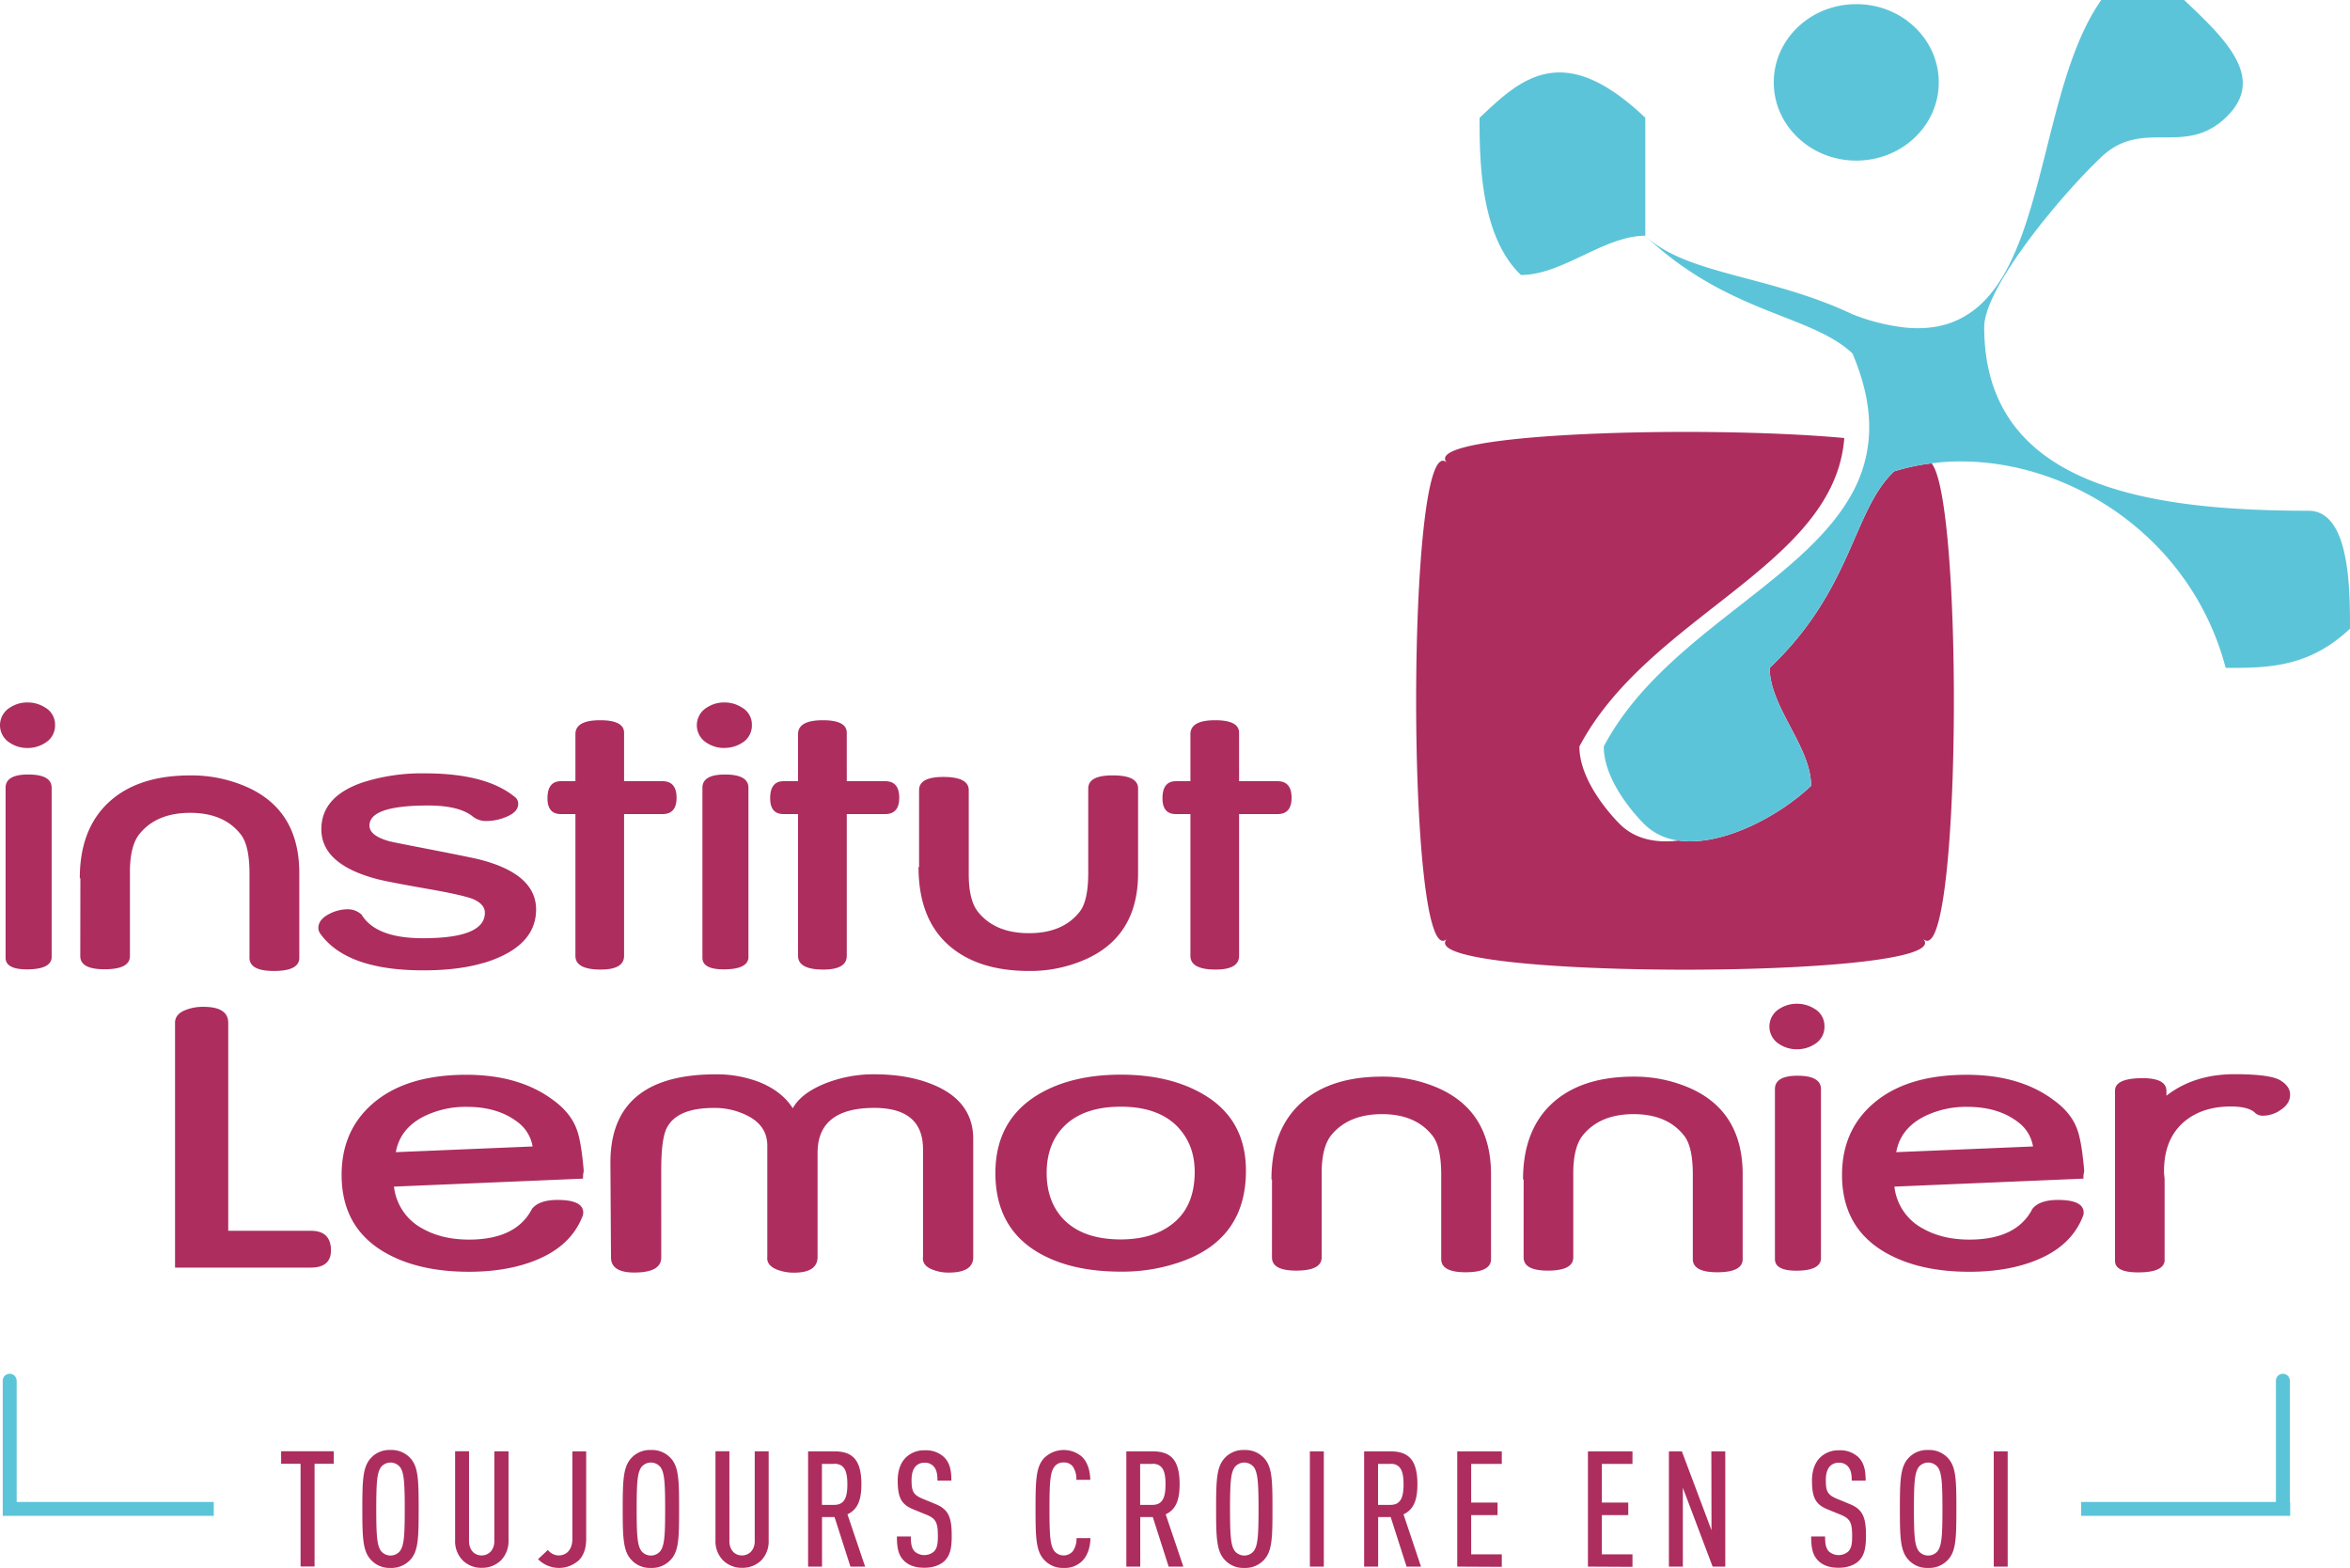
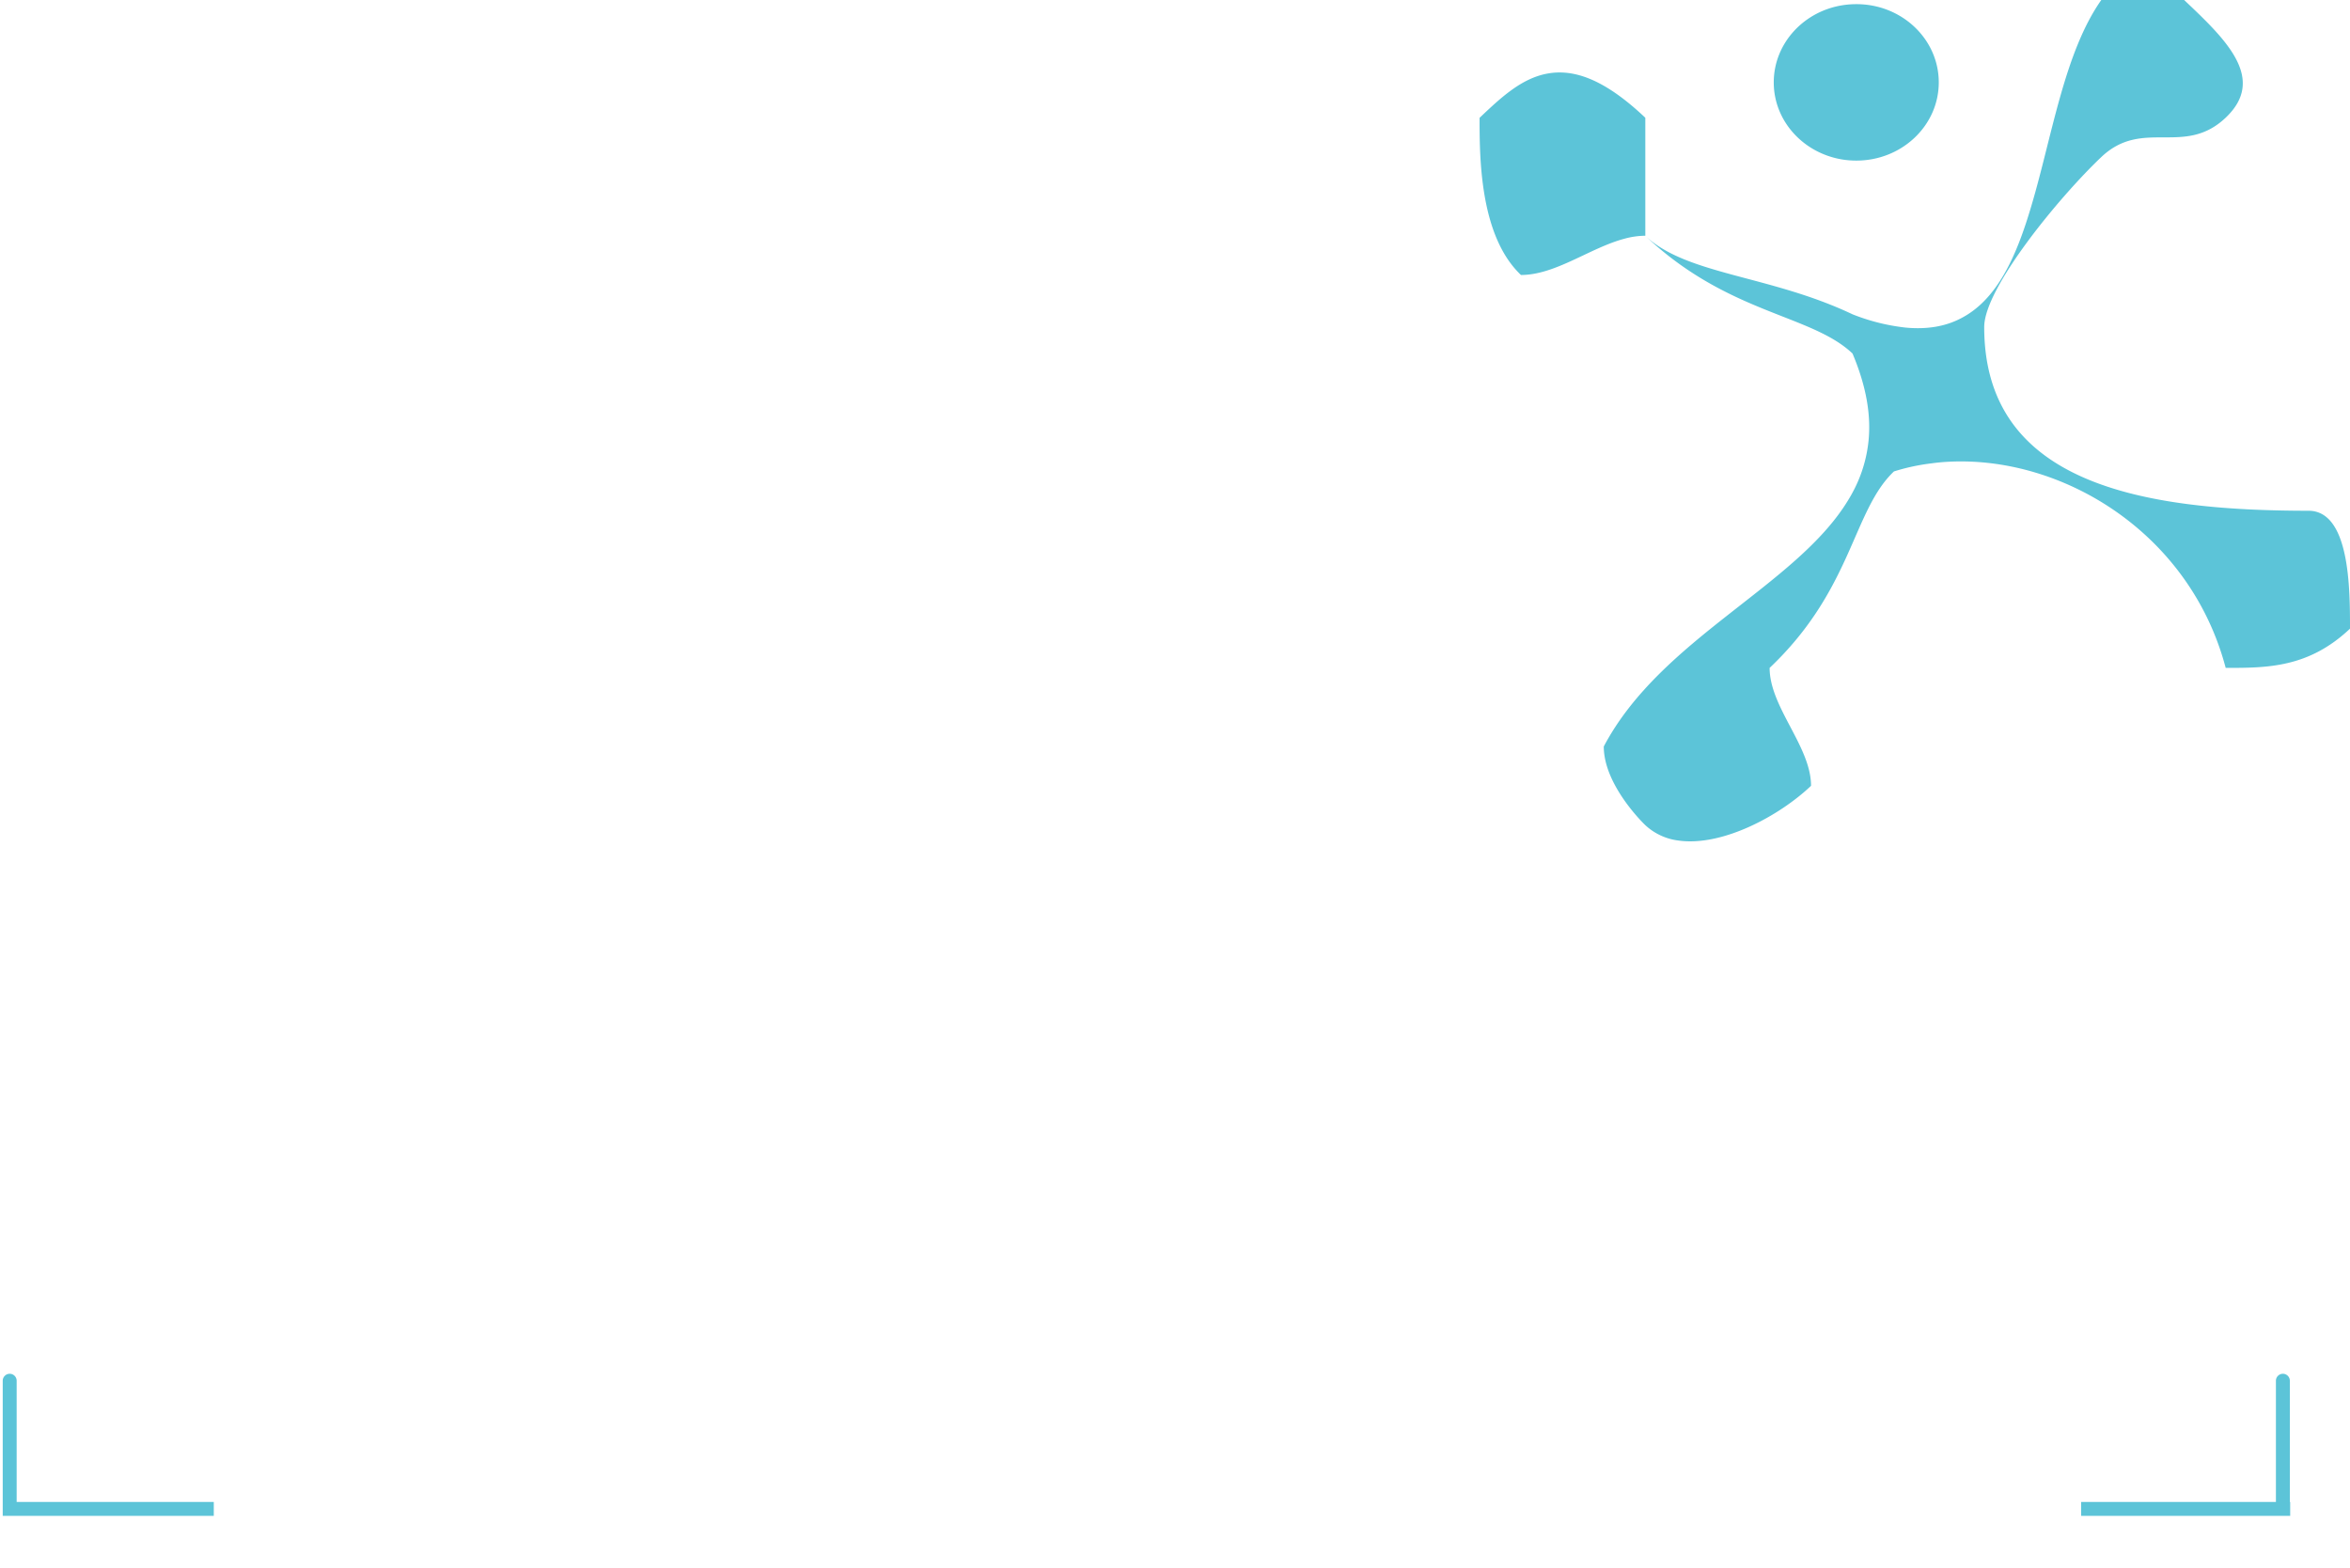
<svg xmlns="http://www.w3.org/2000/svg" width="600" height="400.308" viewBox="0 0 600 400.308">
-   <path d="M61.518 213.096c1.453 1.894 2.182 5.182 2.182 9.89v21.557c.004 2.234 2.087 3.352 6.25 3.352 4.305 0 6.467-1.12 6.467-3.352v-21.64c0-10.705-4.478-18.037-13.434-22a34.972 34.972 0 0 0-14.386-2.935c-9.553-.009-16.828 2.605-21.826 7.842-4.264 4.5-6.397 10.634-6.397 18.404h.147l-.025 19.881c0 2.245 2.053 3.365 6.18 3.365 4.332 0 6.498-1.122 6.498-3.365v-21.532c.005-4.366.802-7.565 2.393-9.595 2.912-3.633 7.252-5.448 13.017-5.443 5.766.004 10.077 1.861 12.934 5.571zm46.48 26.438c-8 .009-13.223-1.994-15.666-6.006a5.117 5.117 0 0 0-3.666-1.382c-1.559.028-3.09.413-4.477 1.126-1.945.96-2.91 2.187-2.91 3.665.017.525.195 1.032.51 1.452 4.479 6.23 13.236 9.346 26.273 9.346 6.076 0 11.224-.64 15.441-1.92l.026.026c8.896-2.72 13.344-7.266 13.344-13.638 0-6.051-4.798-10.303-14.393-12.755-1.305-.337-5.661-1.226-13.069-2.667-5.787-1.118-9.107-1.78-9.96-1.99-3.415-.94-5.117-2.277-5.117-4.023-.009-3.412 4.983-5.118 14.975-5.118 5.399.005 9.237.973 11.514 2.904a5.482 5.482 0 0 0 3.525 1.05 13.112 13.112 0 0 0 4.689-.96c2.174-.844 3.268-1.97 3.268-3.403a2.085 2.085 0 0 0-.8-1.72c-4.89-4.052-12.556-6.078-22.996-6.078a49.55 49.55 0 0 0-15.78 2.271c-7.122 2.393-10.683 6.397-10.683 12.013.008 5.928 4.682 10.146 14.022 12.653 1.902.508 6.41 1.382 13.522 2.623 6.154 1.074 9.94 1.976 11.38 2.616 1.887.876 2.828 2.002 2.828 3.403.004 4.341-5.263 6.512-15.8 6.512zm51.34 4.503v-36.199h9.813c2.392 0 3.588-1.382 3.588-4.17 0-2.815-1.196-4.223-3.588-4.223h-9.813V187.08c0-2.166-2.096-3.232-6.288-3.198-4.09.03-6.134 1.211-6.134 3.544v12.02h-3.717c-2.277.004-3.416 1.458-3.416 4.362 0 2.693 1.139 4.03 3.416 4.03h3.717v36.2c-.005 2.332 2.149 3.498 6.46 3.498 3.975-.004 5.962-1.17 5.962-3.499zm31.754.589v-43.498c.004-2.26-1.994-3.39-5.994-3.39-3.838 0-5.757 1.13-5.757 3.39v43.415c0 1.956 1.821 2.94 5.438 2.942 3.948-.001 6.05-.941 6.313-2.86zm-6.307 2.86l-.006-.001h-.007.013zm-4.28-57.796a8.066 8.066 0 0 0 4.427 1.28l-.013-.026a8.259 8.259 0 0 0 4.58-1.311 5.117 5.117 0 0 0 2.47-4.478 5.009 5.009 0 0 0-2.56-4.535 8.225 8.225 0 0 0-4.477-1.28 8.015 8.015 0 0 0-4.427 1.28 5.265 5.265 0 0 0 0 9.07zm-169.01-9.07a8.257 8.257 0 0 0-4.477-1.28 7.996 7.996 0 0 0-4.427 1.28 5.265 5.265 0 0 0 0 9.07 8.053 8.053 0 0 0 4.427 1.28 8.239 8.239 0 0 0 4.56-1.337 5.117 5.117 0 0 0 2.476-4.478 5.009 5.009 0 0 0-2.558-4.535zm-4.624 66.865h-.007.007zm.313-49.748c-3.838 0-5.757 1.13-5.757 3.39v43.416c.004 1.96 1.818 2.942 5.44 2.942 3.951 0 6.055-.94 6.317-2.86v-43.497c.005-2.26-1.995-3.39-6-3.39zm192.87 10.101h3.703v36.2c0 2.328 2.163 3.498 6.468 3.498 3.978-.004 5.968-1.17 5.968-3.499v-36.199h9.812c2.393 0 3.583-1.382 3.583-4.17.004-2.815-1.19-4.223-3.583-4.223h-9.812V187.08c0-2.166-2.096-3.232-6.288-3.198-4.098.03-6.148 1.211-6.148 3.544v12.02h-3.703c-2.278.004-3.416 1.458-3.416 4.362 0 2.693 1.138 4.03 3.416 4.03zm43.248 34.383c4.862 3.782 11.344 5.674 19.447 5.674a34.83 34.83 0 0 0 14.386-2.956h.006c8.956-3.978 13.434-11.313 13.434-22.005v-21.62c0-2.252-2.162-3.353-6.474-3.353-4.17 0-6.25 1.1-6.25 3.352v21.538c-.004 4.755-.727 8.054-2.168 9.896-2.853 3.663-7.165 5.497-12.934 5.501-5.77.005-10.107-1.797-13.011-5.405-1.6-1.974-2.4-5.173-2.4-9.595v-21.525c0-2.233-2.168-3.365-6.505-3.365-4.12 0-6.173 1.132-6.173 3.365v19.657l-.14-.051c-.005 9.382 2.923 16.346 8.782 20.892zm56.919-34.383h3.717v36.2c-.005 2.332 2.147 3.498 6.454 3.498 3.979-.004 5.968-1.17 5.968-3.499v-36.199h9.813c2.386 0 3.588-1.356 3.588-4.17s-1.202-4.223-3.588-4.223h-9.813V187.08c0-2.168-2.104-3.23-6.288-3.198-4.09.03-6.134 1.211-6.134 3.544v12.02h-3.717c-2.284 0-3.416 1.458-3.416 4.362 0 2.693 1.132 4.03 3.416 4.03zM79.385 323.62c3.422 0 5.117-1.478 5.117-4.401 0-3.32-1.727-4.99-5.117-4.99h-21.11v-53.093c0-2.725-2.12-4.088-6.358-4.088a11.91 11.91 0 0 0-4.433.775c-1.868.697-2.795 1.79-2.795 3.313v62.497H79.41l-.025-.013zm69.322-13.062c.131-.3.203-.62.21-.947 0-2.181-2.18-3.262-6.575-3.262-3.122 0-5.29.76-6.5 2.264-2.694 5.241-8.061 7.862-16.1 7.862-4.56 0-8.476-.922-11.776-2.764a13.881 13.881 0 0 1-7.376-10.76l48.264-2.04a7.676 7.676 0 0 1 .064-1.28l-.007.02a2.73 2.73 0 0 0 .11-.953c-.432-4.947-1.024-8.405-1.78-10.376-1.014-2.793-3.001-5.27-5.961-7.433-5.77-4.328-13.182-6.492-22.235-6.492-10.273 0-18.244 2.462-23.911 7.388-5.276 4.588-7.913 10.644-7.913 18.167 0 9.151 3.838 15.842 11.514 20.073 5.62 3.109 12.61 4.663 20.969 4.663 6.136.009 11.55-.863 16.241-2.616 6.448-2.393 10.702-6.23 12.762-11.514zm-40.3-25.62a24.09 24.09 0 0 1 10.791-2.354c5.595 0 10.124 1.465 13.587 4.395a9.736 9.736 0 0 1 3.198 5.719l-34.92 1.458c.725-4.077 3.173-7.15 7.344-9.218zm130.558-7.701c-4.413-1.975-9.659-2.962-15.736-2.962a33.372 33.372 0 0 0-12.96 2.508c-3.88 1.633-6.499 3.688-7.855 6.166-1.919-3.015-4.904-5.294-8.955-6.838a30.436 30.436 0 0 0-10.645-1.83c-18.073 0-27.06 7.591-26.962 22.773l.147 23.994c.026 2.56 2.004 3.838 5.936 3.838 4.593 0 6.89-1.279 6.89-3.838V298.66c0-5.438.505-9.063 1.516-10.875 1.79-3.28 5.755-4.92 11.891-4.92 2.969-.048 5.905.621 8.56 1.952 3.415 1.708 5.117 4.28 5.117 7.676v28.35c-.173 1.491.671 2.585 2.507 3.308 1.384.527 2.856.787 4.337.767 3.992 0 5.988-1.343 5.988-4.03v-26.52c-.005-7.677 4.823-11.515 14.482-11.515 8.294.004 12.442 3.525 12.442 10.561v27.449c-.199 1.49.614 2.571 2.405 3.269 1.331.529 2.754.79 4.186.767 4.152-.005 6.228-1.318 6.228-3.94v-30.167c0-6.205-3.173-10.724-9.519-13.555zm3.295 47.662h-.004-.003.007zm75.853-26.016c-.009-8.95-3.79-15.537-11.342-19.76-5.629-3.172-12.495-4.758-20.597-4.758-8.252.004-15.18 1.633-20.783 4.887-7.498 4.384-11.246 11.137-11.246 20.258.008 9.335 3.73 16.135 11.162 20.4 5.519 3.164 12.474 4.746 20.867 4.746a44.777 44.777 0 0 0 16.375-2.898c10.376-3.991 15.564-11.616 15.564-22.875zm-19.146 13.869c-3.305 2.452-7.57 3.678-12.793 3.678-6.602 0-11.547-1.791-14.88-5.405-2.705-2.962-4.061-6.864-4.061-11.566 0-4.701 1.356-8.552 4.062-11.514 3.332-3.601 8.277-5.399 14.879-5.399 6.448-.004 11.337 1.766 14.667 5.31h-.025c2.81 2.993 4.215 6.774 4.215 11.34 0 6.082-2.021 10.6-6.064 13.556zm81.72 8.712v-21.64c0-10.696-4.479-18.033-13.434-22.012a35.279 35.279 0 0 0-14.393-2.942c-9.57.004-16.849 2.618-21.838 7.842-4.265 4.512-6.397 10.651-6.397 18.417h.14l-.006 19.907c0 2.232 2.053 3.358 6.18 3.358 4.343 0 6.505-1.126 6.505-3.358v-21.558c.008-4.362.808-7.56 2.399-9.595 2.92-3.62 7.258-5.433 13.01-5.437s10.067 1.853 12.941 5.572c1.45 1.901 2.175 5.198 2.175 9.889v21.557c0 2.235 2.081 3.352 6.244 3.352 4.315-.004 6.473-1.122 6.473-3.352zm50.815-43.652a35.31 35.31 0 0 0-14.399-2.942c-9.56.004-16.843 2.618-21.845 7.842-4.264 4.512-6.397 10.651-6.397 18.417h.154l-.007 19.907c0 2.232 2.06 3.358 6.173 3.358 4.337 0 6.506-1.126 6.506-3.358v-21.558c.004-4.362.806-7.56 2.405-9.595 2.913-3.62 7.248-5.433 13.005-5.437 5.757-.004 10.07 1.853 12.94 5.572 1.459 1.88 2.169 5.18 2.169 9.889v21.557c0 2.235 2.085 3.352 6.256 3.352 4.316-.004 6.473-1.122 6.473-3.352v-21.64c0-10.696-4.477-18.033-13.433-22.012zm27.103 46.601h.026H458.605zm-4.26-57.808a8.041 8.041 0 0 0 4.44 1.28l-.013-.007a8.15 8.15 0 0 0 4.58-1.318 5.117 5.117 0 0 0 2.469-4.477 5.047 5.047 0 0 0-2.559-4.542 8.272 8.272 0 0 0-4.477-1.28 8.144 8.144 0 0 0-4.44 1.28 5.271 5.271 0 0 0 0 9.064zm10.58 54.942V278.05c0-2.264-2.008-3.41-5.993-3.41-3.838 0-5.757 1.146-5.757 3.41v43.415c0 1.949 1.807 2.946 5.444 2.949 3.936.002 6.038-.953 6.306-2.866zm59.452-40.658c-5.765-4.328-13.18-6.492-22.241-6.492-10.265 0-18.233 2.462-23.905 7.388-5.284 4.588-7.926 10.644-7.926 18.167 0 9.151 3.838 15.842 11.514 20.073 5.625 3.109 12.615 4.663 20.97 4.663 6.14.009 11.556-.863 16.247-2.616 6.444-2.393 10.695-6.23 12.755-11.514.132-.3.203-.62.211-.947 0-2.181-2.194-3.262-6.57-3.262-3.121 0-5.296.76-6.511 2.264-2.683 5.241-8.047 7.862-16.095 7.862-4.554 0-8.477-.922-11.77-2.764a13.836 13.836 0 0 1-7.375-10.76l48.257-2.04c-.01-.427.01-.855.064-1.28l.007.02c.094-.308.133-.631.115-.953-.44-4.947-1.032-8.405-1.779-10.376-.993-2.793-2.983-5.27-5.968-7.433zm-40.23 13.267c.726-4.077 3.174-7.15 7.344-9.218a24.135 24.135 0 0 1 10.798-2.354c5.59 0 10.118 1.465 13.58 4.395a9.697 9.697 0 0 1 3.199 5.719l-34.92 1.458zm100.558-14.687c0-1.42-.812-2.616-2.469-3.633-1.718-1.058-5.618-1.587-11.7-1.587-6.92 0-12.736 1.843-17.405 5.495v-1.228c-.005-2.17-2.047-3.256-6.128-3.256-4.666.021-6.998 1.088-6.998 3.198v43.448c0 1.97 1.97 2.942 5.897 2.942 4.21.004 6.463-.945 6.762-2.847v-20.597c0-.275-.007-.66-.077-1.19s-.07-.928-.07-1.209c0-5.565 1.765-9.815 5.296-12.749 3.07-2.514 6.973-3.761 11.745-3.761 3.16 0 5.296.588 6.358 1.772a3.07 3.07 0 0 0 1.92.582 8.246 8.246 0 0 0 4.1-1.222l-.026-.025c1.868-1.081 2.795-2.463 2.795-4.133zm-215.207-39.833c-10.574 10.574 132.004 10.574 121.45 0 9.755 9.768 10.49-111.29 2.226-121.34a52.937 52.937 0 0 0-9.596 2.066c-10.58 10.036-10.58 30.103-31.74 50.157 0 10.03 10.573 20.067 10.573 30.103-8.187 7.779-22.766 15.538-33.826 13.977-5.648.698-10.913-.3-14.75-3.946 0 0-10.587-10.03-10.587-20.067 17.738-33.602 65.157-46.102 67.633-78.757-36.73-3.378-109.02-1.26-101.383 6.358-10.574-10.555-10.574 132.023 0 121.45zm-297.72 134.07h4.965v26.228h3.57v-26.227h4.9v-3.199H71.778v3.199zm27.923-3.518a6.397 6.397 0 0 0-5.047 2.105c-2.022 2.239-2.143 5.597-2.143 12.953s.121 10.709 2.15 12.941a6.397 6.397 0 0 0 5.046 2.111 6.5 6.5 0 0 0 5.086-2.11c2.015-2.227 2.098-5.585 2.098-12.948s-.083-10.715-2.105-12.947a6.493 6.493 0 0 0-5.085-2.105zm2.399 25.83a3.122 3.122 0 0 1-4.791 0c-1.037-1.4-1.241-3.754-1.241-10.746s.204-9.346 1.24-10.753a3.122 3.122 0 0 1 4.792 0v-.026c1.036 1.408 1.24 3.794 1.24 10.779 0 6.985-.204 9.346-1.24 10.747zm24.116-2.545c0 2.315-1.516 3.64-3.263 3.64s-3.198-1.325-3.198-3.64V370.52h-3.557v22.715a6.992 6.992 0 0 0 1.92 5.117 6.742 6.742 0 0 0 4.88 1.92 6.85 6.85 0 0 0 4.92-1.92 7.036 7.036 0 0 0 1.918-5.085v-22.747h-3.62v22.952zm19.92-.538c0 2.732-1.53 4.177-3.513 4.177a3.505 3.505 0 0 1-2.731-1.407l-2.52 2.36a7.535 7.535 0 0 0 10.458.244c1.241-1.28 1.836-3.141 1.836-5.374v-22.388h-3.53v22.388zm20.053-22.74a6.397 6.397 0 0 0-5.04 2.104c-2.028 2.233-2.156 5.591-2.156 12.947s.128 10.709 2.155 12.941a6.397 6.397 0 0 0 5.041 2.111 6.48 6.48 0 0 0 5.086-2.11c2.06-2.227 2.11-5.579 2.11-12.942 0-7.362-.083-10.714-2.11-12.947a6.473 6.473 0 0 0-5.086-2.104zm2.399 25.824a3.128 3.128 0 0 1-4.798 0c-1.03-1.401-1.24-3.755-1.24-10.747s.21-9.346 1.24-10.753a3.128 3.128 0 0 1 4.798 0v-.026c1.036 1.408 1.24 3.794 1.24 10.779 0 6.985-.204 9.346-1.24 10.747zm24.11-2.546c0 2.315-1.517 3.64-3.27 3.64-1.752 0-3.198-1.325-3.198-3.64V370.52h-3.556v22.715a6.992 6.992 0 0 0 1.919 5.117 6.736 6.736 0 0 0 4.874 1.92 6.858 6.858 0 0 0 4.926-1.92 7.037 7.037 0 0 0 1.861-5.085v-22.747h-3.557v22.952zm27.23-14.534c0-6.48-2.469-8.399-6.946-8.399h-6.66v29.426h3.557v-12.653h3.199l4.055 12.653 3.749.006-4.51-13.357c2.565-1.19 3.557-3.582 3.557-7.676zm-6.934 5.265h-3.14v-10.465h3.14v-.032c2.732 0 3.352 2.104 3.352 5.245s-.62 5.252-3.352 5.252zm25.863-.205l-3.314-1.369c-2.354-.991-2.808-1.861-2.808-4.753 0-1.528.332-2.731 1.036-3.511a2.936 2.936 0 0 1 2.271-.915c.911-.066 1.8.301 2.399.991.742.915.908 1.99.908 3.557h3.557c0-2.687-.429-4.587-1.92-6.032a6.755 6.755 0 0 0-4.874-1.695 6.672 6.672 0 0 0-4.676 1.695c-1.49 1.362-2.232 3.473-2.232 6.032 0 4.471.991 6.122 4.01 7.363l3.353 1.362c2.398.998 2.89 2.028 2.89 5.418 0 1.945-.165 3.064-.952 3.928a3.768 3.768 0 0 1-4.958.045c-.787-.826-.991-1.92-.991-3.838h-3.557c0 3.14.454 4.835 1.817 6.198 1.158 1.139 2.808 1.778 5.168 1.778s4.094-.703 5.214-1.778c1.4-1.407 1.817-3.345 1.79-6.416 0-4.631-.786-6.697-4.131-8.06zm35.048 12.039a3.083 3.083 0 0 1-4.715-.045c-1.036-1.4-1.24-3.755-1.24-10.747s.204-9.345 1.24-10.753a2.789 2.789 0 0 1 2.399-1.119 2.757 2.757 0 0 1 2.316 1.036 5.572 5.572 0 0 1 .908 3.39h3.557c-.045-2.437-.749-4.547-2.111-5.872a7.126 7.126 0 0 0-9.717.371c-2.028 2.233-2.15 5.591-2.15 12.947s.122 10.709 2.15 12.941a6.397 6.397 0 0 0 5.047 2.111 6.244 6.244 0 0 0 4.548-1.612c1.465-1.324 2.233-3.518 2.271-6h-3.557a5.45 5.45 0 0 1-.946 3.352zm27.275-17.099c0-6.48-2.469-8.399-6.946-8.399h-6.66v29.426h3.557v-12.653h3.199l4.049 12.653 3.755.006-4.51-13.357c2.565-1.19 3.556-3.582 3.556-7.676zm-6.946 5.265h-3.135v-10.465h3.147l-.012-.032c2.737 0 3.345 2.104 3.345 5.245s-.62 5.252-3.345 5.252zm23.457-14.01a6.397 6.397 0 0 0-5.047 2.105c-2.022 2.233-2.15 5.591-2.15 12.947s.128 10.709 2.15 12.941a6.397 6.397 0 0 0 5.047 2.111 6.48 6.48 0 0 0 5.085-2.11c2.028-2.227 2.111-5.579 2.111-12.942 0-7.362-.083-10.714-2.11-12.947a6.473 6.473 0 0 0-5.086-2.104zm2.398 25.825a3.128 3.128 0 0 1-4.797 0c-1.03-1.401-1.241-3.755-1.241-10.747s.211-9.346 1.24-10.753a3.128 3.128 0 0 1 4.798 0v-.026c1.011 1.408 1.241 3.794 1.241 10.779 0 6.985-.204 9.346-1.24 10.747zm14.348 3.947h3.557V370.54h-3.557v29.426zm27.455-21.027c0-6.48-2.469-8.399-6.947-8.399h-6.659v29.426h3.583v-12.653h3.198l4.056 12.653 3.69.006-4.477-13.357c2.565-1.19 3.556-3.582 3.556-7.676zm-6.889 5.265h-3.16v-10.465h3.14l.02-.032c2.712 0 3.352 2.104 3.352 5.245s-.62 5.252-3.352 5.252zm17.06 15.762l11.374.057v-3.198h-7.817V386.82h6.736v-3.198h-6.736v-9.883h7.817v-3.199h-11.374v29.426zm33.366 0l11.373.057v-3.198h-7.816V386.82h6.742v-3.198h-6.742v-9.883h7.816v-3.199H405.43v29.426zm31.549-9.289l-7.567-20.137h-3.308v29.426h3.557v-20.138l7.606 20.138h3.23V370.54h-3.556l.038 20.137zM472.282 384l-3.307-1.369c-2.354-.991-2.809-1.861-2.809-4.753 0-1.528.327-2.731 1.03-3.511a2.961 2.961 0 0 1 2.278-.915 2.91 2.91 0 0 1 2.398.991c.742.915.909 1.99.909 3.557h3.556c0-2.687-.428-4.587-1.919-6.032a6.78 6.78 0 0 0-4.88-1.695 6.653 6.653 0 0 0-4.67 1.695c-1.49 1.362-2.233 3.473-2.233 6.032 0 4.471.992 6.122 4.011 7.363l3.346 1.362c2.399.998 2.897 2.028 2.897 5.418 0 1.945-.166 3.064-.953 3.928a3.774 3.774 0 0 1-4.964.045c-.78-.826-.991-1.92-.991-3.838h-3.557c0 3.14.454 4.835 1.823 6.198 1.158 1.139 2.815 1.778 5.169 1.778 2.354 0 4.094-.703 5.207-1.778 1.388-1.407 1.804-3.345 1.797-6.416 0-4.631-.786-6.697-4.138-8.06zm19.99-13.804a6.397 6.397 0 0 0-5.047 2.104c-2.028 2.233-2.15 5.591-2.15 12.947s.122 10.709 2.15 12.941a6.397 6.397 0 0 0 5.047 2.111 6.5 6.5 0 0 0 5.117-2.11c2.028-2.227 2.111-5.579 2.111-12.942 0-7.362-.083-10.714-2.11-12.947a6.493 6.493 0 0 0-5.118-2.104zm2.43 25.824a3.128 3.128 0 0 1-4.797 0c-1.036-1.401-1.241-3.755-1.241-10.747s.205-9.346 1.24-10.753a3.128 3.128 0 0 1 4.799 0v-.026c1.03 1.408 1.24 3.794 1.24 10.779 0 6.985-.21 9.346-1.24 10.747zm14.342 3.947h3.557V370.54h-3.557v29.426z" fill="#ad2d5e" />
  <path d="M568.24 170.442v.077c10.587 0 21.173 0 31.76-10.017 0-10.037 0-30.104-10.593-30.104-42.328 0-82.8-6.786-82.8-46.907 0-10.017 19.305-33.353 29.892-43.39 10.587-10.036 21.154-.025 31.74-10.036 10.588-10.011 0-20.048-10.586-30.065H536.5c-9.422 13.382-12.544 34.709-17.834 52.492-3.819 12.985-8.757 24.09-18.097 28.824-3.838 1.99-8.475 2.853-14.073 2.316a52.255 52.255 0 0 1-13.516-3.39c-21.16-10.037-42.346-10.037-52.92-20.054h.019V30.064c-10.555-9.998-18.372-12.512-25.044-11.271-6.672 1.24-11.968 6.262-17.271 11.29 0 9.787 0 29.099 9.78 39.334.256.269.519.537.787.787 8.809 0 17.579-6.89 26.368-9.244a20.55 20.55 0 0 1 5.361-.773 82.26 82.26 0 0 0 10.285 8.315c17.502 11.981 33.763 13.338 42.635 21.75 3.563 8.437 4.74 15.729 4.1 22.228a35.06 35.06 0 0 1-4.247 13.555c-.326.614-.69 1.209-1.056 1.81 0 .051-.032.051-.032.051-13.394 21.845-47.77 35.183-62.272 62.689 0 10.036 10.586 20.067 10.586 20.067a15.154 15.154 0 0 0 8.508 3.946c11.06 1.561 25.638-6.198 33.826-13.977 0-10.036-10.574-20.073-10.574-30.103 21.161-20.054 21.161-40.12 31.741-50.157a52.938 52.938 0 0 1 9.595-2.066 49.698 49.698 0 0 1 4.389-.41c29.118-1.496 61.562 18.142 70.697 52.556zM470.817 40.786c1.036.144 2.081.217 3.128.217 11.642 0 21.058-8.942 21.058-19.97 0-11.028-9.416-19.99-21.058-19.971-1.047 0-2.092.073-3.128.217-10.158 1.42-17.943 9.736-17.943 19.754 0 10.017 7.785 18.314 17.943 19.753zM584.64 352.514c0-.982-.796-1.778-1.778-1.778a1.785 1.785 0 0 0-1.778 1.778v30.935h-49.729v3.557h53.375v-3.557h-.09v-30.935zm-580.387 0c0-.982-.796-1.778-1.778-1.778a1.785 1.785 0 0 0-1.778 1.778v34.492h53.886v-3.557H4.254v-30.935z" fill="#5cc4d8" />
</svg>